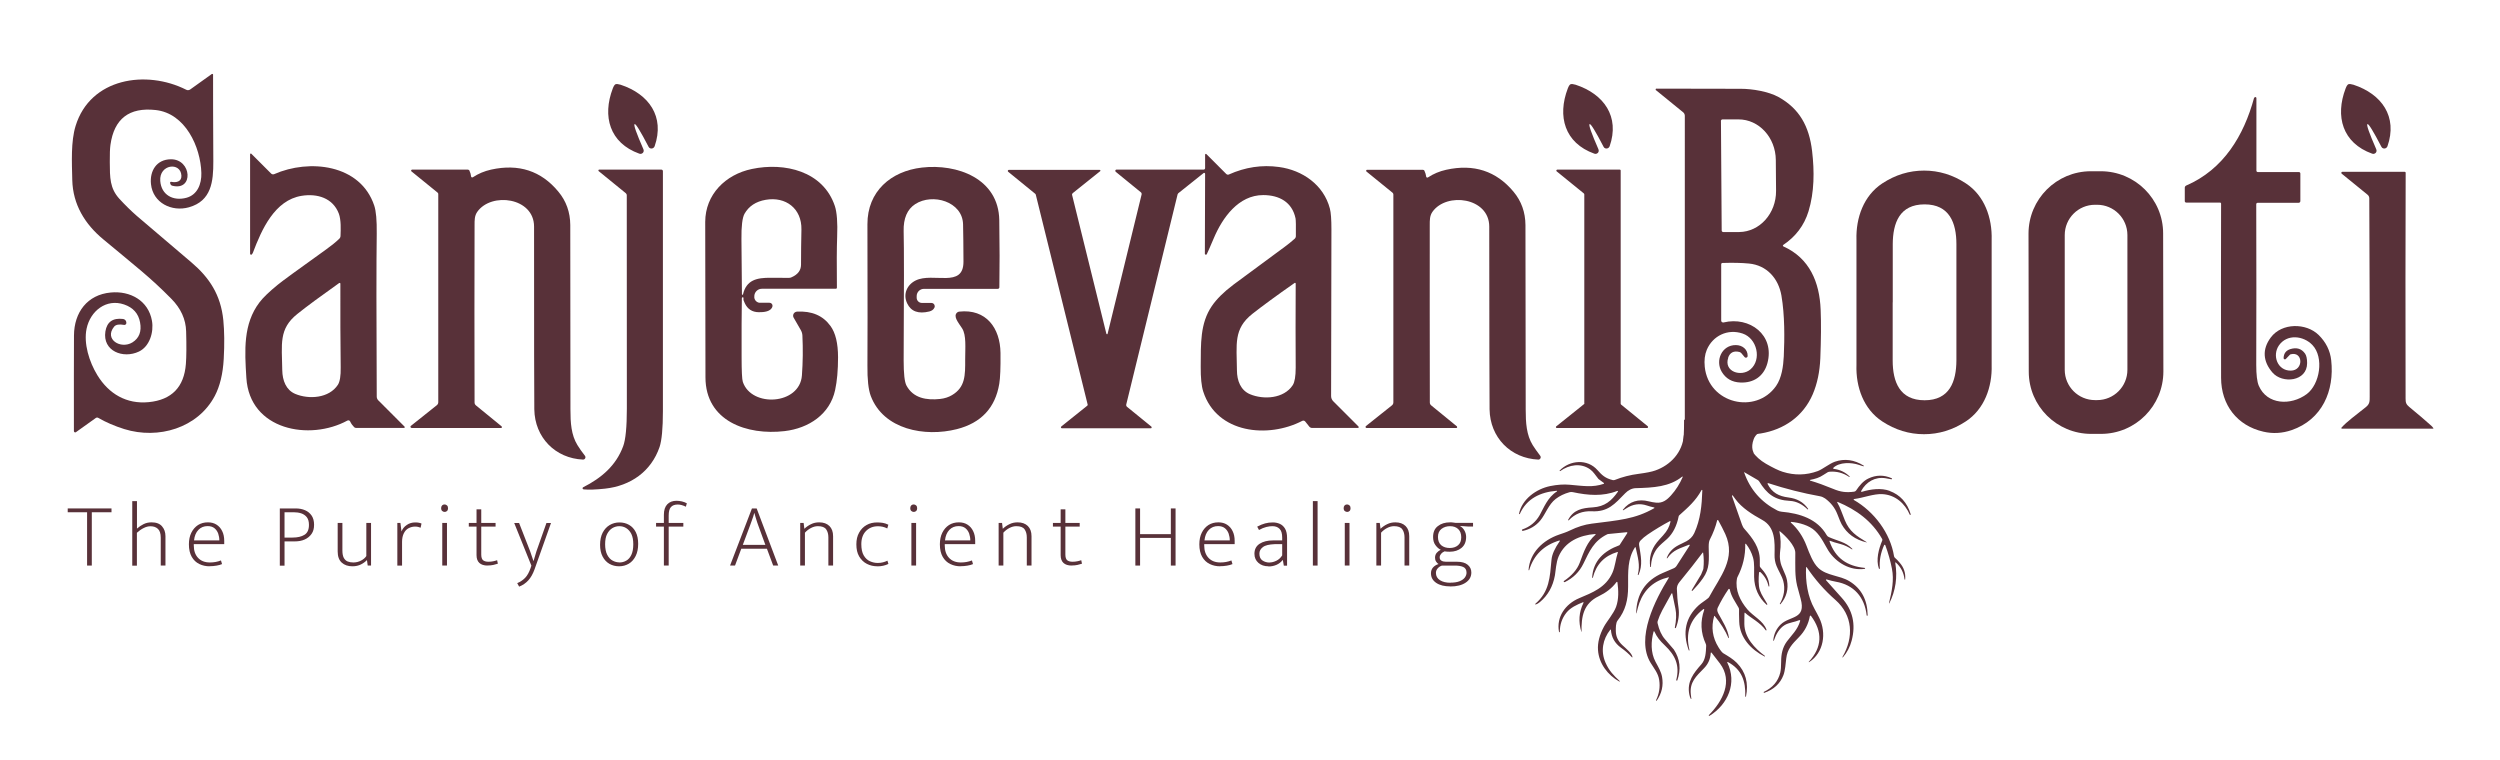
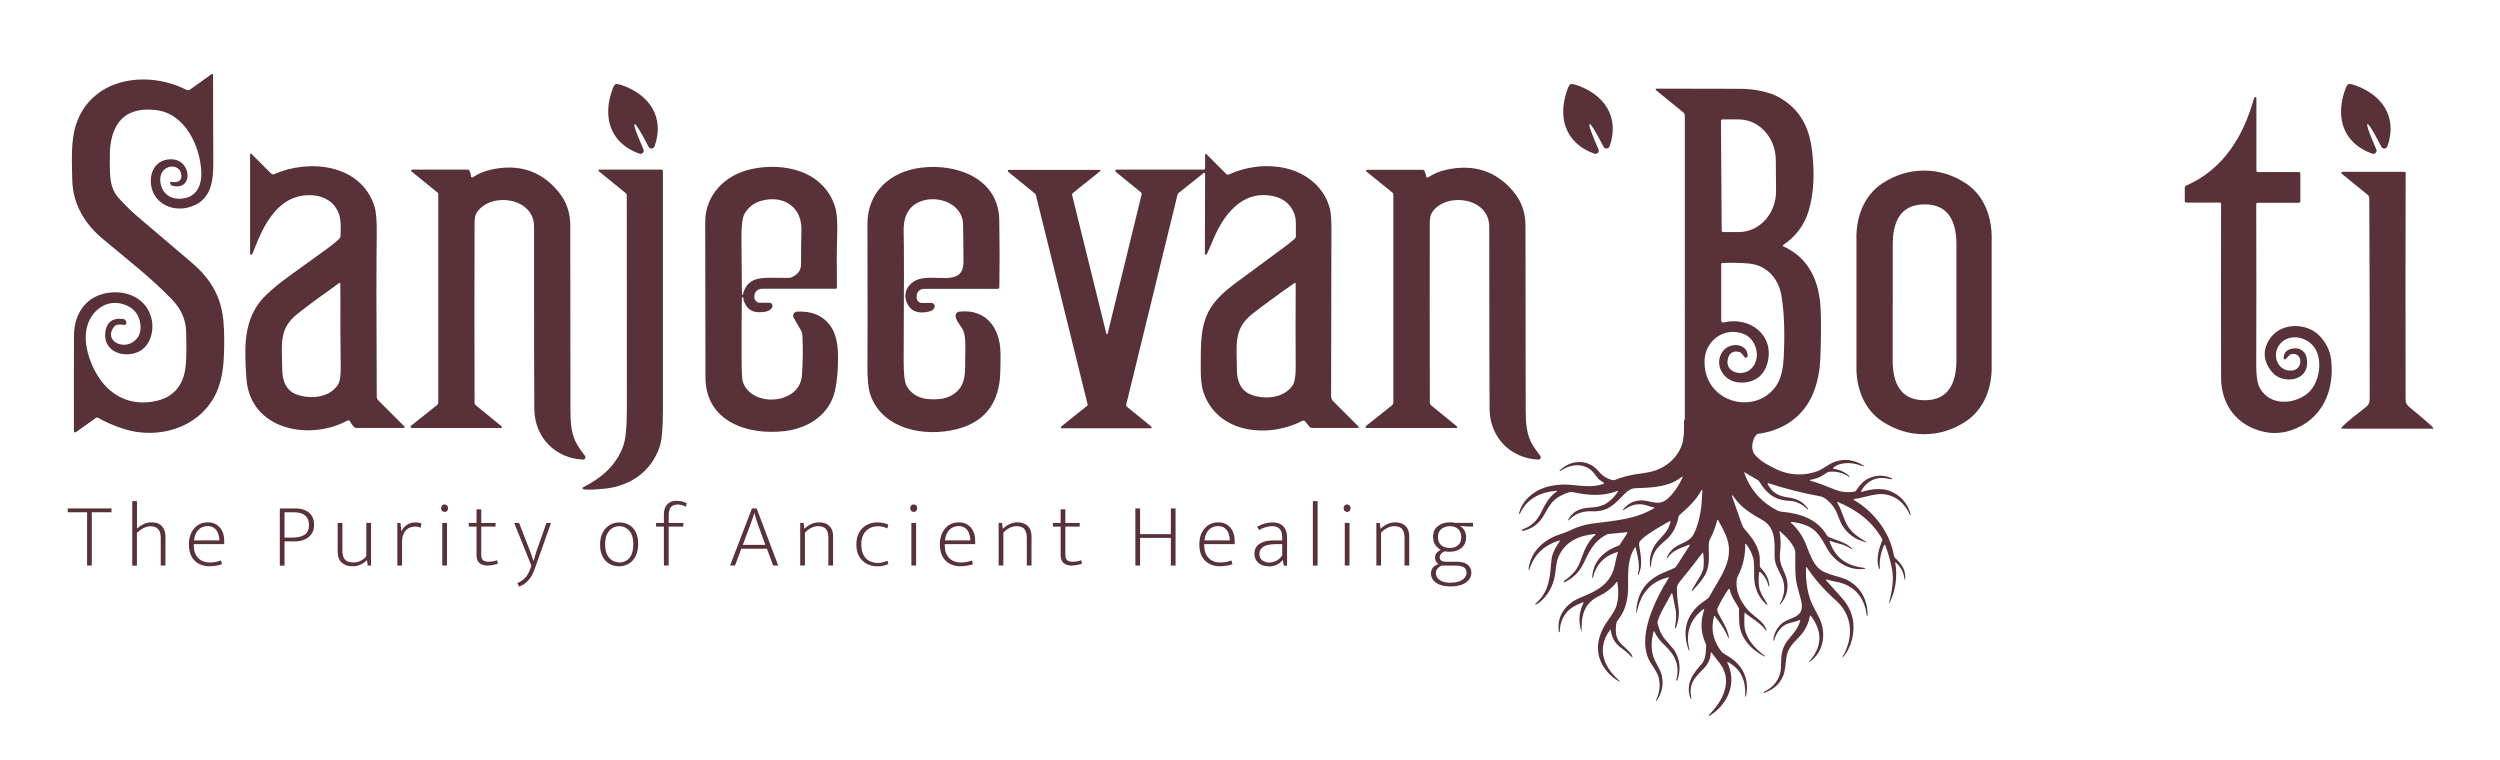
<svg xmlns="http://www.w3.org/2000/svg" id="Layer_1" version="1.1" viewBox="0 0 307.17 93.37">
  <defs>
    <style>
      .st0 {
        fill: #583139;
      }
    </style>
  </defs>
  <g>
    <g>
      <path class="st0" d="M26.04,9.09s.09-.02.12.02c.01.01.02.03.02.05,0,2.45,0,6,.03,10.66.01,2.48-.23,4.87-3,5.65-2.11.59-4.42-.54-4.66-2.85-.17-1.63.69-3.04,2.45-3.05,2.56-.02,2.83,3.93.17,3.25-.12-.03-.21-.12-.24-.24l-.03-.09c-.02-.06.02-.13.08-.15.02,0,.04,0,.06,0,.63.13,1.29-.02,1.25-.77-.1-1.71-2.75-1.39-2.6.66.13,1.74,1.6,2.51,3.22,2.07,1.33-.36,1.87-1.67,1.83-3.05-.09-3.21-1.97-7.33-5.61-7.73-3.26-.36-5.11,1.07-5.56,4.28-.06.43-.09,1.13-.08,2.11.01,1.93,0,3.22,1.18,4.52.71.77,1.42,1.47,2.13,2.09.52.44,2.76,2.35,6.72,5.72,2.2,1.87,3.61,3.99,3.92,7.11.13,1.34.15,2.92.05,4.74-.1,1.84-.47,3.36-1.1,4.56-2.09,3.95-6.94,5.37-11.12,4.07-1.18-.37-2.25-.83-3.2-1.38-.09-.05-.2-.05-.29.01l-2.45,1.75c-.07.05-.17.03-.22-.04-.02-.03-.03-.06-.03-.09-.01-5.18,0-9.1.01-11.76.02-2.84,1.64-5,4.51-5.27,2.4-.23,4.63.99,5.07,3.47.25,1.42-.3,3.16-1.59,3.78-1.94.93-4.51-.05-4.13-2.47.19-1.17.91-1.68,2.17-1.53.21.03.37.19.4.39v.05c.03.14-.06.27-.2.29-.03,0-.06,0-.08,0-.6-.11-1.01-.04-1.22.22-1.26,1.55.82,2.81,2.25,1.93.83-.52,1.15-1.34.94-2.46-.2-1.09-.85-1.82-1.96-2.2-2.19-.75-4.15.79-4.61,2.97-.38,1.81.31,4.07,1.33,5.73,1.4,2.28,3.57,3.57,6.31,3.3,2.82-.28,4.34-1.85,4.56-4.69.07-.9.08-2.24.03-4.01-.04-1.48-.65-2.82-1.82-4-2.61-2.65-4.28-3.9-8.38-7.32-2.22-1.84-3.72-4.25-3.79-7.28-.05-2.19-.18-4.73.41-6.64,1.81-5.89,8.68-6.93,13.6-4.44.15.08.33.06.47-.03l2.67-1.91Z" />
      <path class="st0" d="M49.71,52.42s.04.1,0,.13c-.02.02-.04.03-.07.03h-5.89c-.09,0-.18-.04-.24-.1-.19-.19-.36-.42-.49-.7-.06-.12-.2-.17-.32-.11,0,0,0,0-.01,0-4.63,2.53-12.03,1.2-12.42-5.25-.21-3.37-.41-6.61,1.62-9.28.44-.58,1.18-1.29,2.22-2.14.52-.43,2.52-1.89,6-4.38.65-.47,1.17-.89,1.57-1.28.1-.09.16-.22.16-.36.03-.75.08-1.98-.21-2.74-.73-1.92-2.66-2.49-4.57-2.18-3.31.53-4.91,4.14-5.98,6.98-.03.08-.08.15-.14.22-.04.05-.12.05-.17,0-.03-.02-.04-.06-.04-.09v-12.23s.04-.08.08-.08c.02,0,.04,0,.06.02l2.45,2.45c.1.09.24.12.36.07,4.31-1.9,10.59-1.24,12.3,3.85.23.68.33,1.83.31,3.46-.05,3.55-.05,10.23,0,20.02,0,.17.07.34.19.46l3.22,3.22ZM41.68,34.77c-2.27,1.61-3.98,2.87-5.14,3.8-2.32,1.85-1.9,3.7-1.86,6.9.02,1.31.48,2.46,1.6,2.93,1.67.7,4.16.54,5.24-1.13.24-.38.36-1.09.34-2.14-.04-3.08-.05-6.51-.04-10.29,0-.05-.04-.08-.08-.08-.02,0-.04,0-.05.02Z" />
      <path class="st0" d="M166.87,52.58h-5.67c-.12,0-.24-.06-.32-.15l-.51-.64c-.09-.11-.24-.14-.36-.08-4.19,2.18-10.5,1.57-12.17-3.6-.22-.68-.32-1.7-.31-3.07.02-2.8-.09-5.3,1.37-7.44.58-.85,1.46-1.73,2.66-2.63.58-.44,2.69-2,6.34-4.68.37-.27.76-.59,1.17-.95.09-.08.15-.2.15-.33.02-1.24,0-1.97-.04-2.18-.42-2-2-2.86-3.97-2.86-3.05,0-5.01,2.79-6.07,5.29-.51,1.19-.79,1.85-.86,1.96,0,.02-.02.03-.03.04-.03.03-.06.04-.08.04-.07,0-.12-.05-.13-.11,0,0,0,0,0,0l.03-9.84c0-.06-.05-.11-.11-.11-.03,0-.05,0-.07.02l-3.11,2.48s-.07.08-.09.14l-6.31,25.82c-.02.1.01.21.09.28l3,2.44s.05.11.02.16c-.02.03-.05.04-.09.04h-10.94c-.06,0-.11-.05-.11-.12,0-.03.02-.07.04-.09l3.21-2.57s.06-.08.04-.13l-6.37-25.77c-.01-.06-.05-.12-.1-.15l-3.29-2.68c-.06-.05-.07-.13-.02-.19.03-.03.07-.05.11-.05h11.14c.06,0,.1.05.1.1,0,.03-.01.06-.04.07l-3.36,2.69c-.07.06-.11.15-.08.24l4.21,17.04s.05.07.09.06c.03,0,.06-.03.06-.06l4.18-17.12c.02-.09-.01-.19-.08-.25l-3.1-2.53c-.06-.06-.07-.15-.02-.22.03-.03.07-.05.11-.05h10.71c.1,0,.18-.08.18-.18v-1.67s.04-.09.09-.08c.02,0,.04,0,.06.02l2.45,2.45c.09.08.21.11.32.06,2.01-.9,4.06-1.21,6.16-.92,2.89.39,5.49,2.2,6.25,5.11.13.49.19,1.34.19,2.56-.02,11.22-.03,18.04-.04,20.47,0,.24.09.47.26.64l3.11,3.11s.04.11,0,.15c-.02.02-.05.03-.07.03ZM159.06,34.77c-2.29,1.6-4.01,2.87-5.18,3.79-2.34,1.85-1.93,3.71-1.9,6.92,0,1.31.47,2.47,1.59,2.95,1.68.71,4.18.56,5.27-1.11.24-.38.36-1.09.36-2.15-.02-3.1-.02-6.54,0-10.33,0-.05-.03-.08-.08-.09-.02,0-.04,0-.05.02Z" />
      <path class="st0" d="M91.15,36.66c-.03,1.88-.04,4.26-.03,7.15,0,1.79.05,2.82.15,3.11,1.06,3.18,7,2.83,7.26-.79.12-1.63.14-3.27.06-4.91-.01-.23-.08-.45-.19-.65l-.88-1.53c-.14-.24-.06-.54.18-.68.07-.04.14-.06.22-.07,1.82-.1,3.19.48,4.12,1.76.62.85.93,2.13.93,3.86,0,1.57-.12,2.91-.36,4.02-.64,2.97-3.23,4.69-6.21,5.04-4.61.54-9.71-1.21-9.72-6.6-.02-12.46-.04-18.83-.03-19.11.01-3.35,2.47-5.82,5.74-6.5,4-.84,8.75.25,10.19,4.56.25.76.35,2.02.28,3.79-.05,1.33-.06,3.41-.03,6.24,0,.07-.06.13-.14.13h-9.08c-.46,0-.85.34-.92.8v.09c-.07.4.21.77.61.83.03,0,.07,0,.1,0h1.15c.2,0,.37.16.37.36,0,.03,0,.06-.01.09-.16.64-1.06.72-1.68.71-.81-.01-1.38-.38-1.72-1.11-.11-.24-.16-.37-.16-.39,0-.19,0-.29,0-.29-.04-.05-.11-.06-.15-.02-.03.02-.04.05-.04.09ZM91.29,36.17c.42-1.77,1.68-2.06,3.43-2.04.42,0,1.16,0,2.22.01.11,0,.21-.02.31-.07.78-.34,1.16-.85,1.17-1.53,0-1.53.02-2.97.05-4.34.05-2.57-1.92-4.08-4.39-3.65-1.21.21-2.07.78-2.6,1.71-.27.48-.4,1.53-.38,3.14.03,2.78.05,5.03.06,6.75,0,.04.04.07.08.07.03,0,.06-.02.06-.05Z" />
      <path class="st0" d="M122.59,35.49h-9.07c-.49,0-.89.4-.89.89v.2c0,.36.29.64.64.64h1.17c.23,0,.41.18.41.41,0,.06-.01.12-.04.17-.11.24-.32.39-.62.47-1.35.33-2.26,0-2.73-1-.54-1.13-.01-2.29,1.05-2.81,2.12-1.04,5.89,1.01,5.87-2.32,0-1.85-.03-3.38-.05-4.58-.07-2.8-3.75-3.86-5.88-2.48-.98.64-1.46,1.75-1.42,3.33.05,2,.05,7.29,0,15.88,0,1.62.11,2.65.35,3.09.84,1.55,2.46,1.82,4.13,1.64.55-.06,1.04-.22,1.46-.47,1.64-.97,1.63-2.44,1.62-4.38,0-1.46.16-2.99-.38-3.83-.44-.68-1.14-1.47-.61-1.94.07-.06.16-.1.25-.11,3.33-.37,5.04,2.03,5.08,5.07.02,1.8-.03,3.07-.15,3.79-.49,2.96-2.23,4.82-5.22,5.58-3.91.99-9,.07-10.57-4.08-.29-.77-.43-2.03-.41-3.76.02-1.97.02-7.75,0-17.34-.01-4.03,2.88-6.52,6.69-6.96,4.31-.5,9.43,1.33,9.51,6.46.05,3.11.05,5.85.01,8.25,0,.11-.09.19-.19.19Z" />
      <path class="st0" d="M50.57,52.57c-.07,0-.14-.06-.14-.13,0-.04.02-.08.05-.11l3.2-2.55c.11-.09.17-.22.17-.36v-25.55c.01-.08-.02-.16-.09-.21l-3.2-2.6c-.05-.04-.06-.12-.02-.17.02-.03.06-.05.1-.05h6.84c.09,0,.17.05.2.13.11.23.18.47.2.7,0,.08.08.14.16.13.02,0,.05-.01.06-.02.68-.45,1.43-.76,2.24-.94,3.39-.75,6.15.15,8.26,2.7.97,1.16,1.46,2.53,1.47,4.11.01,1.51.02,9.07.02,22.65,0,1.65.09,3.14.86,4.39.23.38.54.82.93,1.32.09.12.07.3-.06.4-.05.04-.12.06-.18.06-3.42-.15-5.94-2.73-5.99-6.18-.02-1.41-.03-8.9-.03-22.45,0-3.58-5.25-4.27-6.98-1.81-.34.49-.33,1.02-.33,1.63-.02,6.83-.02,14.1,0,21.8,0,.13.06.26.17.35l3.16,2.58s.05.11.01.16c-.02.02-.05.04-.08.04h-11.04Z" />
      <path class="st0" d="M167.92,52.59c-.07,0-.14-.06-.14-.13,0-.04.02-.08.05-.11l3.2-2.55c.11-.09.17-.22.17-.36v-25.55c0-.08-.04-.16-.1-.21l-3.2-2.6c-.05-.04-.06-.12-.02-.17.02-.03.06-.05.1-.05h6.84c.09,0,.17.05.2.13.11.23.18.47.21.7,0,.08.08.14.16.13.02,0,.05-.01.06-.02.68-.45,1.43-.76,2.24-.94,3.39-.75,6.15.15,8.27,2.69.97,1.16,1.46,2.53,1.47,4.1.01,1.51.02,9.07.03,22.65,0,1.65.09,3.14.86,4.39.24.38.55.82.93,1.32.09.12.07.3-.06.4-.05.04-.12.06-.18.06-3.42-.15-5.94-2.73-5.99-6.18-.02-1.41-.03-8.9-.04-22.45,0-3.58-5.25-4.27-6.98-1.81-.34.49-.33,1.02-.33,1.63-.01,6.83,0,14.1.01,21.8,0,.13.06.26.17.35l3.16,2.58s.05.11.01.16c-.02.02-.05.04-.08.04h-11.04Z" />
      <path class="st0" d="M71.7,60.12c-.07,0-.13-.07-.12-.14,0-.05.03-.09.07-.11,2.25-1.14,4.04-2.66,4.92-5.05.3-.81.45-2.36.45-4.64,0-5.74,0-14.47-.01-26.19,0-.1-.04-.19-.12-.25l-3.34-2.72s-.05-.1-.01-.14c.02-.02.05-.04.08-.04h7.64c.11,0,.19.09.19.19h0c0,10.87,0,20.7,0,29.49,0,2.12-.14,3.59-.41,4.4-1.03,3.01-3.56,4.78-6.71,5.12-1.12.12-2,.15-2.63.09Z" />
-       <path class="st0" d="M194.66,49.55v-25.68s-.02-.07-.04-.09l-3.35-2.72c-.05-.04-.06-.12-.02-.17.02-.03.06-.05.1-.05h7.66c.07,0,.12.05.12.12v28.65s.02.07.04.09l3.28,2.67c.05.04.06.12.02.17-.02.03-.06.05-.09.05h-11.09c-.07,0-.12-.05-.12-.12,0-.04.02-.07.05-.09l3.41-2.73s.05-.06.05-.09Z" />
    </g>
    <path class="st0" d="M203.46,11.09s-.06-.11-.02-.16c.02-.03.05-.04.09-.04.03,0,3.49,0,10.37.02,1.4,0,3.39.33,4.62,1.01,2.56,1.42,3.77,3.58,4.13,6.65.29,2.47.28,5.03-.44,7.39-.54,1.77-1.61,3.13-3.1,4.13-.05.03-.07.1-.03.15.01.02.03.03.05.04,3.2,1.44,4.44,4.38,4.57,7.78.07,1.66.05,3.64-.04,5.95-.07,1.67-.38,3.14-.93,4.43-1.17,2.72-3.53,4.35-6.4,4.82-2.29.37-4.7-.43-6.51-1.84-.08-.07-.2-.07-.29,0-.76.59-1.49,1.15-2.21,1.69-.08.06-.15.1-.21.11-.05,0-.09-.02-.1-.07,0,0,0-.01,0-.02V14.23c0-.17-.08-.33-.2-.43l-3.33-2.71ZM211.45,14.88l.09,13.44c0,.11.09.19.19.19,0,0,0,0,0,0h1.97c2.52-.03,4.54-2.29,4.52-5.06,0,0,0,0,0,0l-.03-3.79c-.02-2.77-2.08-5-4.59-4.99h-1.97c-.11.01-.19.1-.19.21h0ZM212.35,43.94c-.6,1.75,1.61,2.41,2.73,1.44,1.4-1.2.82-3.8-.97-4.4-1.84-.62-3.67.28-4.4,2-.25.6-.33,1.29-.25,2.09.47,4.54,6.28,5.89,8.76,2.36.7-1,.89-2.44.95-3.65.1-2.18.13-5.03-.29-7.47-.37-2.11-1.8-3.72-3.99-3.93-.93-.09-2.01-.11-3.25-.07-.09,0-.16.07-.16.16v6.92c0,.13.1.23.23.23.02,0,.04,0,.06,0,3.2-.78,6.34,1.55,5.38,5.03-.45,1.61-1.71,2.42-3.31,2.35-1.03-.04-1.79-.48-2.29-1.31-.83-1.39,0-3.3,1.73-3.29.79,0,1.47.52,1.45,1.34,0,.12-.1.21-.22.21-.06,0-.12-.03-.16-.08l-.39-.47c-.06-.07-.14-.12-.23-.15-.71-.18-1.17.06-1.4.7Z" />
    <path class="st0" d="M276.99,12.02c.02-.07.09-.11.16-.09.06.02.1.07.09.13v8.91c0,.1.08.17.17.17h5.05c.1,0,.18.08.18.18h0v3.39c0,.12-.1.21-.22.21h-5.03c-.09,0-.17.07-.17.17h0c.02,7.22.02,13.8,0,19.74,0,1.21.1,2.06.31,2.56,1.01,2.36,3.94,2.47,5.88,1.04,1.64-1.21,2.16-4.52.71-6.04-1.11-1.16-3.13-1.38-4.12.06-.84,1.23-.18,3.1,1.46,3.09,1.61-.01,1.53-2.4,0-2.01-.05.01-.09.04-.12.07l-.49.51c-.06.06-.16.06-.22,0-.03-.03-.05-.07-.05-.12.02-.57.3-.93.84-1.1.77-.23,1.37-.05,1.8.56.16.23.25.62.25,1.16.01,2.28-3.05,2.57-4.26,1.16-1.17-1.36-1.29-2.85-.2-4.31,1.36-1.82,4.35-1.8,5.88-.3.89.88,1.41,1.91,1.54,3.1.42,3.75-1.11,7.3-4.87,8.59-1.14.39-2.3.46-3.46.19-3.24-.74-5.19-3.29-5.2-6.61-.02-7.49-.02-14.63,0-21.41,0-.07-.06-.13-.13-.13h-4.16c-.09,0-.17-.08-.17-.17h0v-1.66c0-.11.07-.21.17-.26,4.58-1.98,7.08-6.11,8.35-10.8Z" />
    <path class="st0" d="M236.41,20.96c1.82,0,3.53.52,5.13,1.57,2.29,1.5,3.25,4.23,3.17,6.94,0,0,0,2.57,0,7.69,0,5.12,0,7.68,0,7.69.08,2.7-.89,5.43-3.18,6.93-1.6,1.05-3.31,1.57-5.13,1.57-1.82,0-3.53-.52-5.13-1.57-2.29-1.5-3.26-4.23-3.17-6.94,0,0,0-2.57,0-7.69,0-5.12,0-7.68,0-7.69-.08-2.7.89-5.43,3.18-6.93,1.6-1.05,3.31-1.57,5.13-1.57ZM232.55,37.15c0,3.95,0,6.33,0,7.14,0,2.61.85,4.89,3.92,4.89,3.07,0,3.9-2.29,3.91-4.9,0-.81,0-3.19,0-7.14,0-3.95,0-6.33,0-7.14,0-2.61-.85-4.89-3.91-4.89-3.07,0-3.9,2.28-3.91,4.89,0,.81,0,3.19,0,7.14Z" />
-     <path class="st0" d="M265.81,45.64c0,4.23-3.42,7.66-7.65,7.67h-1.22c-4.23,0-7.67-3.41-7.67-7.64l-.03-16.96c0-4.23,3.42-7.66,7.65-7.67h1.22c4.23,0,7.67,3.41,7.67,7.64l.03,16.96ZM261.39,28.88c0-2.06-1.67-3.72-3.72-3.72h-.26c-2.06,0-3.72,1.67-3.72,3.72h0v16.56c0,2.06,1.67,3.72,3.72,3.72h.26c2.06,0,3.72-1.67,3.72-3.72h0v-16.56Z" />
    <path class="st0" d="M298.98,52.61s.01.05,0,.06c0,0-.02,0-.03,0h-11.21s-.07-.03-.07-.07c0-.02,0-.04.02-.05.67-.77,1.78-1.54,3.01-2.54.47-.38.46-.71.46-1.27,0-7.22,0-15.34-.05-24.37,0-.18-.08-.34-.22-.45l-3.17-2.58c-.05-.04-.06-.12-.02-.18.02-.03.06-.05.1-.05h7.67c.06,0,.11.05.11.11h0c-.03,8.29-.03,17.54-.01,27.75,0,.51.07.71.45,1.03,1.14.94,2.05,1.71,2.72,2.32.08.07.16.17.24.28Z" />
  </g>
  <g>
    <path class="st0" d="M10.7,69.49v-6.55h-2.38v-.47h5.38v.47h-2.42v6.55h-.58Z" />
    <path class="st0" d="M16.25,69.49v-7.92h.58v3.38c.24-.22.52-.41.81-.55.3-.15.63-.22.98-.22.58,0,1.01.16,1.29.49.28.32.42.73.42,1.21v3.61h-.58v-3.43c0-.51-.12-.87-.35-1.08-.23-.22-.54-.32-.91-.32-.27,0-.55.07-.84.22-.29.14-.57.34-.83.58v4.04h-.58Z" />
    <path class="st0" d="M25.76,69.58c-.46,0-.88-.09-1.27-.28s-.7-.48-.93-.88c-.23-.4-.35-.91-.35-1.54,0-.55.1-1.03.3-1.43.2-.4.47-.71.82-.94.35-.22.75-.33,1.22-.33.4,0,.75.09,1.05.28.3.19.54.46.7.8.17.34.25.74.25,1.2v.4h-3.74v.16c0,.65.18,1.16.53,1.53.35.37.83.56,1.45.56.48,0,.94-.08,1.36-.25l.13.45c-.19.08-.42.15-.69.19-.28.05-.55.07-.84.07ZM23.84,66.4h3.11c0-.29-.05-.57-.14-.84-.1-.27-.25-.49-.46-.66-.21-.17-.49-.26-.84-.26-.45,0-.83.15-1.13.46-.3.31-.48.74-.54,1.29Z" />
    <path class="st0" d="M34.38,69.49v-7.02h1.93c.44,0,.83.07,1.17.22.34.14.61.37.81.66.2.3.3.67.3,1.13s-.1.82-.31,1.12c-.21.3-.49.53-.85.69-.36.16-.76.23-1.21.23h-1.26v2.98h-.58ZM34.96,66.05h.98c.61,0,1.1-.11,1.47-.34.37-.23.55-.63.55-1.22,0-.41-.09-.72-.27-.95-.18-.22-.41-.38-.69-.47-.28-.09-.58-.13-.88-.13h-1.16v3.11Z" />
    <path class="st0" d="M43.3,69.58c-.54,0-.98-.15-1.31-.45-.33-.3-.5-.75-.5-1.37v-3.51h.58v3.39c0,.39.06.69.17.9.12.22.27.36.48.45.2.08.44.12.7.12.33,0,.65-.08.94-.23s.51-.34.65-.56v-4.07h.58v5.24h-.41l-.09-.66h-.02c-.18.19-.42.37-.72.52s-.65.23-1.04.23Z" />
    <path class="st0" d="M48.82,69.49v-5.24h.38l.13,1.05c.13-.33.34-.59.65-.8.31-.21.65-.31,1.03-.31.18,0,.33.01.47.04s.24.06.31.1l-.11.51c-.09-.04-.19-.07-.3-.1s-.24-.04-.39-.04c-.28,0-.54.07-.79.2s-.44.34-.58.62c-.14.28-.22.63-.22,1.05v2.92h-.58Z" />
    <path class="st0" d="M54.64,62.9c-.12,0-.22-.04-.31-.12-.09-.08-.13-.19-.13-.33,0-.15.04-.26.12-.35.08-.08.18-.12.3-.12.11,0,.21.04.3.12.09.08.13.2.13.35,0,.14-.04.25-.12.33-.08.08-.18.12-.29.12ZM54.34,69.49v-5.24h.58v5.24h-.58Z" />
    <path class="st0" d="M59.91,69.49c-.44,0-.78-.11-1.01-.32s-.35-.53-.35-.96v-3.51h-.95v-.45h.95v-1.67h.58v1.67h1.76v.45h-1.76v3.43c0,.35.08.59.23.71.16.12.37.18.65.18.22,0,.42-.02.6-.06.19-.04.34-.08.47-.13l.09.43c-.15.05-.33.1-.55.15s-.45.07-.71.07Z" />
    <path class="st0" d="M63.78,72.07l-.23-.42c.38-.16.7-.37.97-.65.27-.28.49-.68.67-1.2l.1-.3-2.11-5.24h.6l1.36,3.48.4,1.18h.02l.35-1.18,1.23-3.48h.56l-2.02,5.69c-.2.56-.46,1.02-.77,1.36-.31.34-.69.6-1.13.77Z" />
    <path class="st0" d="M76.07,69.58c-.44,0-.83-.1-1.19-.3-.35-.2-.63-.5-.84-.9s-.31-.88-.31-1.45.11-1.09.32-1.49.5-.72.86-.93.76-.32,1.2-.32.83.1,1.18.3c.35.2.62.49.82.88.2.39.3.88.3,1.45s-.1,1.09-.31,1.5-.48.73-.84.94-.75.32-1.2.32ZM76.1,69.11c.3,0,.58-.07.84-.22.26-.14.47-.38.63-.71.16-.33.24-.77.24-1.31s-.08-.94-.24-1.27c-.16-.32-.38-.56-.64-.72s-.54-.23-.84-.23-.58.08-.84.23-.48.4-.65.72c-.17.32-.25.75-.25,1.27s.09.98.26,1.3c.17.33.39.57.66.71.27.15.55.22.85.22Z" />
    <path class="st0" d="M81.57,69.49v-4.79h-.96v-.45h.96v-1c0-.57.14-1,.42-1.29.28-.29.66-.43,1.14-.43.21,0,.43.03.66.08.23.06.43.13.6.23l-.12.42c-.16-.08-.33-.15-.51-.2-.18-.05-.34-.07-.48-.07-.37,0-.65.1-.84.31-.19.2-.28.56-.28,1.06v.89h1.8v.45h-1.8v4.79h-.58Z" />
    <path class="st0" d="M89.7,69.49l2.69-7.02h.58l2.65,7.02h-.62l-.77-2.07h-3.15l-.77,2.07h-.61ZM91.26,66.95h2.78l-.88-2.41c-.02-.06-.06-.17-.12-.34-.06-.17-.12-.36-.18-.57-.06-.21-.12-.41-.17-.59h-.02c-.07.28-.16.56-.27.85-.1.29-.18.51-.23.64l-.9,2.41Z" />
    <path class="st0" d="M98.32,69.49v-5.24h.42l.09.72c.25-.24.53-.43.83-.57.3-.15.63-.22.99-.22.54,0,.95.15,1.26.45.3.3.45.71.45,1.25v3.61h-.58v-3.47c0-.39-.09-.72-.27-.98-.18-.26-.52-.39-1.02-.39-.27,0-.55.07-.84.22-.28.14-.53.34-.75.58v4.04h-.58Z" />
    <path class="st0" d="M107.79,69.58c-.46,0-.89-.1-1.28-.3-.39-.2-.7-.5-.94-.9s-.35-.9-.35-1.5c0-.56.11-1.04.34-1.44.22-.4.53-.72.91-.93.38-.22.82-.32,1.31-.32.23,0,.45.02.67.05.22.03.45.11.7.23l-.13.46c-.2-.1-.39-.17-.58-.21s-.37-.06-.56-.06c-.61,0-1.1.2-1.48.59-.38.39-.57.93-.57,1.61,0,.59.1,1.05.3,1.39.2.34.46.58.76.71.31.14.63.21.96.21.24,0,.46-.03.65-.08s.38-.12.54-.2l.12.4c-.2.1-.41.17-.63.22-.22.05-.47.08-.75.08Z" />
    <path class="st0" d="M112.28,62.9c-.12,0-.22-.04-.31-.12-.09-.08-.13-.19-.13-.33,0-.15.04-.26.12-.35.08-.08.18-.12.3-.12.11,0,.21.04.3.12.09.08.13.2.13.35,0,.14-.04.25-.12.33-.08.08-.18.12-.29.12ZM111.98,69.49v-5.24h.58v5.24h-.58Z" />
    <path class="st0" d="M118.03,69.58c-.46,0-.88-.09-1.27-.28s-.7-.48-.93-.88c-.23-.4-.35-.91-.35-1.54,0-.55.1-1.03.3-1.43.2-.4.47-.71.82-.94.35-.22.75-.33,1.22-.33.4,0,.75.09,1.05.28.3.19.54.46.7.8.17.34.25.74.25,1.2v.4h-3.74v.16c0,.65.18,1.16.53,1.53.35.37.83.56,1.45.56.48,0,.94-.08,1.36-.25l.13.45c-.19.08-.42.15-.69.19-.28.05-.55.07-.84.07ZM116.11,66.4h3.11c0-.29-.05-.57-.14-.84-.1-.27-.25-.49-.46-.66-.21-.17-.49-.26-.84-.26-.45,0-.83.15-1.13.46-.3.31-.48.74-.54,1.29Z" />
    <path class="st0" d="M122.7,69.49v-5.24h.42l.09.72c.25-.24.53-.43.83-.57.3-.15.63-.22.99-.22.54,0,.95.15,1.26.45.3.3.45.71.45,1.25v3.61h-.58v-3.47c0-.39-.09-.72-.27-.98-.18-.26-.52-.39-1.02-.39-.27,0-.55.07-.84.22-.28.14-.53.34-.75.58v4.04h-.58Z" />
    <path class="st0" d="M131.68,69.49c-.44,0-.78-.11-1.01-.32s-.35-.53-.35-.96v-3.51h-.95v-.45h.95v-1.67h.58v1.67h1.76v.45h-1.76v3.43c0,.35.08.59.23.71.16.12.37.18.65.18.22,0,.42-.02.6-.06.19-.04.34-.08.47-.13l.09.43c-.15.05-.33.1-.55.15s-.45.07-.71.07Z" />
    <path class="st0" d="M139.5,69.49v-7.02h.58v3.16h3.78v-3.16h.58v7.02h-.58v-3.4h-3.78v3.4h-.58Z" />
    <path class="st0" d="M149.91,69.58c-.46,0-.88-.09-1.27-.28s-.7-.48-.93-.88c-.23-.4-.35-.91-.35-1.54,0-.55.1-1.03.3-1.43.2-.4.47-.71.82-.94.35-.22.75-.33,1.22-.33.4,0,.75.09,1.05.28.3.19.54.46.7.8.17.34.25.74.25,1.2v.4h-3.74v.16c0,.65.18,1.16.53,1.53.35.37.83.56,1.45.56.48,0,.94-.08,1.36-.25l.13.45c-.19.08-.42.15-.69.19-.28.05-.55.07-.84.07ZM147.99,66.4h3.11c0-.29-.05-.57-.14-.84-.1-.27-.25-.49-.46-.66-.21-.17-.49-.26-.84-.26-.45,0-.83.15-1.13.46-.3.31-.48.74-.54,1.29Z" />
    <path class="st0" d="M155.84,69.58c-.49,0-.9-.14-1.22-.42-.32-.28-.49-.65-.49-1.11,0-.55.21-.96.64-1.24.42-.27.97-.41,1.65-.41h1.12v-.35c0-.51-.11-.87-.33-1.08-.22-.22-.51-.32-.87-.32-.22,0-.47.03-.75.1-.28.07-.58.19-.9.37l-.22-.41c.35-.19.67-.32.97-.4s.61-.12.94-.12.61.06.88.18c.26.12.48.32.64.6s.24.65.24,1.12v3.41h-.4l-.12-.69h-.02c-.21.26-.46.46-.76.59s-.62.2-.97.2ZM155.99,69.11c.26,0,.54-.07.83-.21.29-.14.53-.36.72-.66v-1.38h-.93c-.68.03-1.16.14-1.44.36-.29.22-.43.48-.43.8,0,.39.12.67.37.84.25.17.54.26.88.26Z" />
    <path class="st0" d="M161.31,69.49v-7.92h.58v7.92h-.58Z" />
    <path class="st0" d="M165.53,62.9c-.12,0-.22-.04-.31-.12-.09-.08-.13-.19-.13-.33,0-.15.04-.26.12-.35.08-.08.18-.12.3-.12.11,0,.21.04.3.12.09.08.13.2.13.35,0,.14-.04.25-.12.33-.08.08-.18.12-.29.12ZM165.23,69.49v-5.24h.58v5.24h-.58Z" />
    <path class="st0" d="M169.11,69.49v-5.24h.42l.09.72c.25-.24.53-.43.83-.57.3-.15.63-.22.99-.22.54,0,.95.15,1.26.45.3.3.45.71.45,1.25v3.61h-.58v-3.47c0-.39-.09-.72-.27-.98-.18-.26-.52-.39-1.02-.39-.27,0-.55.07-.84.22-.28.14-.53.34-.75.58v4.04h-.58Z" />
    <path class="st0" d="M178.2,72.05c-.72,0-1.3-.14-1.73-.43-.43-.29-.65-.68-.65-1.18,0-.28.08-.51.24-.7.16-.19.39-.34.69-.44-.11-.06-.21-.16-.3-.3-.09-.14-.13-.3-.13-.47,0-.25.07-.45.21-.61.14-.16.3-.28.49-.37-.24-.11-.45-.3-.65-.57s-.29-.6-.29-1c0-.59.19-1.04.59-1.34.39-.31.89-.46,1.5-.46.13,0,.25,0,.35.02.1.01.2.03.3.04h2.17v.45h-.65l-.97-.07c.23.13.42.31.56.56.14.25.21.51.21.79,0,.59-.19,1.04-.57,1.35-.38.31-.86.47-1.44.47-.1,0-.21,0-.31-.01-.1,0-.21-.02-.32-.04-.18.07-.32.17-.44.31-.11.14-.17.28-.17.43,0,.19.07.32.22.41.14.09.33.13.55.13h1.36c.57,0,1.01.12,1.31.37.3.25.45.56.45.95,0,.52-.23.94-.7,1.25-.46.31-1.09.47-1.89.47ZM178.21,71.59c.47,0,.85-.06,1.14-.18.29-.12.5-.27.64-.46.13-.19.2-.38.2-.58,0-.36-.14-.59-.41-.71-.27-.12-.62-.17-1.03-.17h-1.58c-.22.07-.39.19-.53.35-.14.16-.21.34-.21.55,0,.39.17.69.5.9s.76.31,1.28.31ZM178.13,67.33c.41,0,.75-.11,1.01-.33.27-.22.4-.55.4-.99s-.13-.77-.38-1.01c-.25-.23-.58-.35-.99-.35s-.76.11-1.05.33c-.29.22-.44.55-.44.99,0,.46.14.8.41,1.03.27.22.62.33,1.03.33Z" />
  </g>
  <path class="st0" d="M77.97,15.26c-.14.07.22,1.1,1.09,3.09.09.21,0,.45-.22.53-.09.04-.2.04-.29,0-3.66-1.31-4.56-4.6-3.26-8.01.11-.29.22-.46.34-.52.11-.05.32-.03.62.06,3.47,1.14,5.46,3.91,4.18,7.57-.08.21-.31.32-.52.25-.1-.03-.18-.1-.22-.19-1-1.92-1.57-2.85-1.71-2.79Z" />
  <path class="st0" d="M195.31,15.26c-.14.07.22,1.1,1.09,3.09.09.21,0,.45-.22.53-.09.04-.2.04-.29,0-3.66-1.31-4.56-4.6-3.26-8.01.11-.29.22-.46.34-.52.11-.05.32-.03.62.06,3.47,1.14,5.46,3.91,4.18,7.57-.08.21-.31.32-.52.25-.1-.03-.18-.1-.22-.19-1-1.92-1.57-2.85-1.71-2.79Z" />
  <path class="st0" d="M290.88,15.26c-.14.07.22,1.1,1.09,3.09.09.21,0,.45-.22.53-.09.04-.2.04-.29,0-3.66-1.31-4.56-4.6-3.26-8.01.11-.29.22-.46.34-.52.11-.05.32-.03.62.06,3.47,1.14,5.46,3.91,4.18,7.57-.08.21-.31.32-.52.25-.1-.03-.18-.1-.22-.19-1-1.92-1.57-2.85-1.71-2.79Z" />
  <path class="st0" d="M232.21,60.32c-1.09-.4-2.35-.22-3.45.11-.02,0-.04,0-.06,0-.03-.02-.04-.06-.03-.09.62-1.14,1.72-1.78,3-1.58.21.03.45.08.72.13.03,0,.06,0,.07-.04.02-.03,0-.07-.03-.09-.97-.43-1.93-.42-2.88.04-.63.3-1.09.87-1.49,1.46-.05.08-.14.13-.24.15-.97.13-1.66.05-2.6-.35-.99-.41-1.93-.75-2.81-1.01-.02,0-.03-.02-.03-.03,0-.03.01-.05.04-.06.59-.11,1.13-.27,1.61-.6.26-.17.44-.28.54-.34.06-.03.14-.05.21-.06.89-.07,1.7.14,2.44.65.01.01.03,0,.04,0h0s.01-.05,0-.07c-.54-.53-1.2-.84-1.95-.93-.02,0-.04-.01-.05-.02-.03-.03-.03-.08,0-.11.74-.72,2.22-.68,3.14-.36.25.09.44.14.55.17.02,0,.05,0,.06-.02s0-.05-.02-.06c-1.17-.73-2.35-.89-3.54-.48-.68.24-1.5.92-2.1,1.15-1.42.52-2.86.55-4.31.09-.52-.16-1.2-.5-2.06-.99-1.42-.83-2.21-1.98-2.37-3.47,0-.07-.07-.12-.14-.12h-7.47c-.06,0-.11.05-.11.11-.16,2.06-1.61,3.64-3.51,4.31-.45.16-1.13.29-2.04.41-1.03.13-2,.38-2.93.75-.08.03-.17.04-.25.02-.94-.23-1.33-.61-1.88-1.23-1.25-1.41-3.38-1.24-4.65.05-.01.01-.01.03,0,.05h0s.05.04.07.02c1.1-.79,2.53-1.02,3.66-.22.42.3.65.71,1.03,1.18,0,0,.01.01.02.02l.65.48s.02.02.02.03c.01.03,0,.07-.04.08-1.36.46-2.46.26-4.17.11-.74-.07-1.54-.01-2.39.16-1.72.35-3.48,1.61-3.84,3.4,0,.02,0,.04.03.05.03.01.05,0,.07-.03.84-1.88,2.53-2.68,4.53-2.84.02,0,.03,0,.04.02.01.02,0,.05-.01.06-1.17.74-1.63,2.05-2.12,2.91-.49.86-1.2,1.44-2.13,1.76,0,0,0,0,0,0-.05.02-.07.07-.05.12h0s.06.07.11.06c.87-.19,1.58-.61,2.13-1.26.67-.81,1.01-1.98,1.91-2.67.48-.37,1.04-.64,1.69-.82.13-.04.27-.04.41-.01,1.87.4,3.68.55,5.46-.15.02,0,.04,0,.06,0,.03.02.03.06.02.09-.79,1.14-1.62,1.84-3.09,1.93-1.32.08-2.35.28-3.02,1.52-.02.02-.01.05.01.07.02.02.05.01.07-.01.74-.79,1.68-1.15,2.81-1.1,2.02.1,2.83-.9,4.12-2.22.34-.35.81-.61,1.28-.62,2.21-.06,4.14-.16,5.72-1.42.01,0,.02-.01.04,0,.02,0,.03.03.02.05-.37.86-.85,1.61-1.43,2.25-.53.59-1.05.98-1.85.9-.29-.03-.58-.08-.89-.16-1.25-.32-2.36-.01-3.18,1.03-.01.01-.01.04,0,.05.01.02.04.02.06.01.1-.06.23-.14.37-.23.77-.51,1.64-.65,2.52-.35.25.09.55.17.89.24.01,0,.03.01.03.02.01.02,0,.06-.02.07-2.38,1.36-4.35,1.47-7.68,1.9-.87.11-1.76.39-2.68.84-.45.22-.88.35-1.34.51-1.98.68-3.58,2.22-3.74,4.33,0,.02.01.05.03.05.02,0,.05,0,.05-.03.55-1.84,1.79-3.05,3.7-3.63.01,0,.03,0,.04,0,.02.02.03.05.02.07-.62.88-.96,1.64-1.02,2.29-.2,2.17-.25,3.92-1.98,5.41-.02.01-.02.04-.02.06,0,.03.04.04.07.03.16-.05.33-.15.51-.3.98-.82,1.59-1.91,1.84-3.28.1-.57.14-1.6.45-2.31.8-1.85,2.58-2.62,4.5-2.77.01,0,.03,0,.04.02.02.02.01.05,0,.06-1.05.93-1.4,2-1.95,3.47-.31.81-.95,1.56-1.94,2.23,0,0,0,0,0,0-.03.02-.03.07-.01.1h0s.09.06.13.03c1.02-.5,1.78-1.25,2.27-2.25.76-1.55,1.27-2.8,2.93-3.62.05-.02.1-.04.15-.04l2.25-.22s.04,0,.05.01c.03.02.04.07.02.1l-.94,1.46s-.03.04-.05.04c-1.88.69-3.2,1.89-3.33,3.96,0,.02.01.04.03.04.02,0,.05,0,.06-.03.41-1.63,1.42-2.68,3.02-3.15,0,0,.02,0,.03,0,.02,0,.03.03.02.05-.26.79-.34,1.77-.67,2.51-.81,1.82-2.46,2.43-4.09,3.12-1.68.71-2.82,2.3-2.47,4.14,0,.03.03.05.06.04s.05-.03.04-.05c0-.89.27-1.67.8-2.34.51-.64,1.27-.98,2.05-1.3.01,0,.03,0,.04,0,.02.01.03.04.02.07-.56,1.14-.65,2.33-.26,3.58,0,0,0,0,0,0,0,0,.01,0,.02-.01-.04-1.9.24-3.48,2.12-4.38.85-.41,1.62-.97,2.18-1.74,0-.01.02-.02.04-.02.03,0,.06.02.07.05.13.98.18,2.07-.17,3.03-.3.82-1.14,1.78-1.49,2.43-.55,1.02-.79,1.98-.73,2.86.11,1.66,1.19,3.08,2.62,3.88.02,0,.04,0,.05,0,.01-.02.01-.04,0-.06-.75-.69-1.31-1.27-1.74-2.25-.62-1.4-.36-2.87.58-4.06,0,0,.02-.02.03-.02.02,0,.05.02.05.04.06.91.47,1.64,1.23,2.19.53.38.98.77,1.35,1.18.01.01.03.02.04.01.02,0,.04-.03.03-.05-.12-.5-.77-1.01-1.24-1.45-.53-.49-.8-1.06-.81-1.72,0-.39-.02-1.01.22-1.31.96-1.21,1.29-2.52,1.29-4.16,0-1.9-.08-3.38.84-4.83,0-.01.02-.02.03-.02.03,0,.06.01.06.04.25,1.18.58,2.14.26,3.33,0,.02,0,.05.03.06h0s.05,0,.06-.03c.55-1.23.28-2.3.07-3.66-.03-.2.03-.4.17-.55.24-.26.54-.51.88-.74.88-.6,1.79-1.15,2.73-1.65.01,0,.03,0,.04,0,.03,0,.05.04.04.07-.16.66-.4,1.12-.91,1.68-.39.43-.65.71-.77.87-.7.88-.98,1.89-.81,3.02,0,0,0,0,0,0h.05s.04-.02.04-.04c.02-.83.26-1.56.72-2.2.32-.44.92-.89,1.26-1.21.72-.67,1.19-1.6,1.42-2.77,0-.05.04-.1.08-.14,1.08-.97,2.02-1.78,2.73-3.09,0-.02.03-.03.05-.03.03,0,.05.03.05.05-.06,1.85-.22,3.58-.99,5.26-.46.99-1.38,1.14-2.16,1.61-.58.35-.99.83-1.22,1.44,0,.02,0,.04.02.05s.04,0,.05-.02c.74-1.05,1.56-1.19,2.66-1.65.02,0,.05,0,.06,0,.03.02.04.06.02.1l-1.6,2.49c-.09.14-.22.25-.37.31-.55.23-1,.43-1.35.58-2.12.92-3.2,2.57-3.25,4.93,0,0,0,.01.01.02.01,0,.02,0,.03-.01.13-.54.24-.96.35-1.26.62-1.69,1.81-2.74,3.58-3.16.01,0,.02,0,.03,0,.02.01.03.04.01.06-1.66,2.67-4.1,7.42-2.23,10.46.41.67.93,1.27,1.05,2.11.13.85,0,1.68-.39,2.48,0,.02,0,.04.02.06.02.01.05,0,.06-.01.63-.9.85-1.87.66-2.93-.12-.64-.42-1.13-.8-1.84-.61-1.14-.57-2.51-.24-3.72,0-.02.01-.03.03-.03.03-.01.05,0,.07.03.32.69.65,1.1,1.29,1.71,1.25,1.19,1.86,2.42,1.39,4.25,0,0,0,0,0,.01,0,.03.02.05.05.05h.06s.01,0,.02-.01c.48-1.36.35-2.63-.42-3.8-.03-.05-.4-.47-1.1-1.28-.41-.47-.71-1.12-.9-1.96-.02-.08-.01-.17.01-.25.14-.44.33-.88.57-1.34.5-.93.88-1.62,1.13-2.05,0-.01.02-.02.04-.03.03,0,.06.01.06.04.12.62.25,1.25.39,1.89.13.63.1,1.38-.08,2.28,0,.03.01.06.04.07h0s.08,0,.09-.04c.33-.85.44-1.68.32-2.49-.12-.8-.18-1.57-.2-2.31,0-.28.1-.55.31-.81,1.13-1.38,2.08-2.59,2.85-3.62,0,0,.02-.01.03-.02.02,0,.04.01.04.03.09.67.1,1.3.03,1.91,0,.06-.02.13-.05.19-.13.34-.21.53-.23.57-.47.79-.86,1.44-1.16,1.93,0,.01,0,.03,0,.04l.04.03s.04.01.06,0c.49-.51.92-1.02,1.29-1.55.85-1.2.73-2.22.7-3.86,0-.4.04-.69.14-.88.41-.79.71-1.58.9-2.36,0-.02.02-.03.03-.04.03-.02.08,0,.1.02.34.61.63,1.18.87,1.7,1.37,3.01-.65,5.24-1.96,7.69-.04.08-.1.15-.17.2-.32.27-.83.58-1.14.86-1.61,1.48-2.02,3.32-1.22,5.53,0,.02.03.03.06.03h0s.03-.03.03-.05c-.52-2.09.05-3.77,1.71-5.04.02-.01.04-.02.06,0,.04.01.06.05.04.09-.5,1.41-.44,2.81.19,4.18.04.08.05.16.05.25-.03.83-.08,1.69-.59,2.26-.97,1.1-1.79,2.13-1.48,3.71.05.24.11.42.19.55,0,0,.02.01.03.01.02,0,.03-.02.03-.03-.03-.25-.05-.44-.07-.57-.15-1.47.64-2.18,1.63-3.19.5-.51.78-1.13.82-1.87,0-.02,0-.03.02-.04.02-.02.06-.02.08,0,.4.51.75.95,1.03,1.33,1.63,2.17.35,4.62-1.36,6.34-.02.02-.02.05,0,.07.02.03.05.04.08.02,2.26-1.39,3.42-4.04,2.18-6.55,0-.01,0-.03,0-.04.01-.02.04-.04.07-.02,1.71.91,2.21,2.36,2.14,4.22,0,0,0,.01,0,.02,0,.02.03.03.05.03l.04-.02s0,0,0,0c.34-1.65-.03-3.03-1.12-4.14-.47-.48-1.07-.83-1.67-1.19-.14-.09-.34-.33-.58-.72-.75-1.2-.93-2.48-.54-3.84,0,0,0-.01.01-.02.02-.01.04-.01.05,0,.75.91,1.31,1.81,1.69,2.7,0,.01.02.02.04.02.02,0,.04-.02.03-.04-.15-1.08-.81-2.05-1.3-2.97-.15-.28-.18-.52-.08-.72.37-.77.8-1.52,1.32-2.28.01-.02.03-.03.05-.04.05,0,.09.02.11.07.18.88.65,1.47,1.08,2.24.04.07.06.15.06.23-.01.26,0,.76.02,1.5.07,1.96,1.45,3.43,3.13,4.28,0,0,.01,0,.01,0l.02-.04s0-.04-.01-.05c-1.26-.93-2.5-2.25-2.52-3.92,0-.49,0-.94.02-1.34,0,0,0-.02.01-.03.02-.02.04-.02.06,0,.7.65,1.86,1.18,2.53,2.14.01.03.05.04.08.02s.04-.05.02-.08c-.38-1.09-1.63-1.65-2.35-2.5-.89-1.06-1.52-2.36-1.28-3.76.01-.08.04-.15.07-.22.66-1.28.98-2.63.95-4.03,0-.02,0-.03.02-.04.02-.02.05-.01.07,0,.4.51.69,1.07.87,1.7.2.7.11,1.59.13,2.36.03,1.38.54,2.52,1.53,3.42.02.01.04.02.06,0,.03-.01.04-.05.03-.08-.31-.58-.7-1.07-.91-1.7-.21-.62-.16-1.51-.11-2.16,0-.02.01-.05.03-.06.04-.04.11-.05.15,0,.51.47.84,1.04.99,1.72,0,.03.03.05.06.04.03,0,.05-.03.04-.06-.03-.92-.49-1.62-1.1-2.29-.04-.05-.07-.1-.07-.17,0-.09,0-.34,0-.73,0-1.52-.88-2.68-1.86-3.79-.15-.16-.26-.35-.33-.56l-1.23-3.51s0-.04,0-.06c.02-.03.06-.04.09-.02,0,0,.11.15.33.45.78,1.08,2.08,1.89,3.28,2.55,1.64.89,1.56,2.71,1.53,4.29-.01.49.07.95.24,1.37.21.54.67,1.25.83,1.85.25.95.11,1.89-.43,2.82,0,0,0,0,0,0l.03.03s.04.01.06,0c.74-.87,1-1.85.8-2.93-.16-.86-.71-1.56-.83-2.39-.06-.39-.06-.72-.03-1,.13-.93.1-1.8-.07-2.6,0-.01,0-.02,0-.03.01-.02.04-.02.06,0,.67.54,1.89,1.76,1.89,2.64,0,1.79-.06,2.82.22,4.03.05.23.2.76.43,1.59.73,2.6-1.31,2.09-2.44,3.18-.53.51-.84,1.17-.92,1.96,0,.02,0,.04.03.05.02,0,.04,0,.05-.03.25-.76.67-1.51,1.34-1.91.51-.3,1.24-.36,1.79-.6.02,0,.03,0,.05,0,.04.01.06.05.05.09-.31,1.11-1.09,1.79-1.64,2.54-.54.74-.7,1.57-.7,2.46,0,.62-.04,1.08-.11,1.37-.26,1.07-.95,1.86-2.04,2.37,0,0,0,0,0,.01l.03.09s.02.02.03.01c1.18-.41,1.97-1.13,2.37-2.18.21-.54.28-1.47.35-2.07.13-1.11.69-1.72,1.55-2.59.72-.73,1.17-1.6,1.35-2.6,0-.02.01-.03.03-.04.03-.02.07-.02.1.01,1.47,1.98,1.38,3.86-.26,5.65-.01.01-.02.03,0,.04.01.01.03.02.04,0,1.81-1.18,2.15-3.57,1.24-5.44-.16-.33-.36-.7-.58-1.1-.85-1.51-1.12-3.39-1.04-5.1,0-.01,0-.02.02-.03.02,0,.04,0,.05,0,1.01,1.49,2.18,2.84,3.54,4.03,2.14,1.89,2.28,4.57.86,7.01-.01.01,0,.04,0,.05.01.01.04,0,.05,0,.52-.6.88-1.29,1.08-2.05.54-2.03.13-3.79-1.23-5.29-.54-.59-1.17-1.3-1.91-2.14-.01-.02-.02-.04-.01-.06,0-.03.04-.05.07-.04.44.13.82.22,1.14.28,2.21.38,3.54,1.89,3.79,4.14,0,0,0,0,0,0,0,.03.03.04.06.03h.04s.02-.02.02-.03c-.02-1.91-.78-3.32-2.26-4.21-1.19-.72-2.76-.65-3.79-1.61-.67-.62-1.1-1.79-1.46-2.73-.43-1.13-1.07-2.08-1.92-2.85-.01-.01-.02-.03-.02-.04,0-.03.03-.05.06-.05.95.08,2.21.42,2.93,1.11.79.74,1.23,1.79,1.63,2.42.94,1.47,2.68,2.5,4.46,2.24.03,0,.06-.03.06-.06s-.03-.06-.06-.06c-2.16-.21-3.6-1.2-4.32-3.27,0-.01,0-.02,0-.03,0-.02.04-.04.06-.03.28.12.7.25,1.29.4.5.13.98.37,1.4.65.02,0,.04,0,.05,0,.02-.02.02-.04,0-.06-.81-.86-1.84-.97-2.89-1.45-.11-.05-.2-.13-.26-.24-1.14-1.98-3.29-2.67-5.54-2.87-.18-.02-.36-.07-.52-.15-1.99-1.02-3.35-2.58-4.08-4.68,0,0,0-.01,0-.02,0-.01.02-.02.03,0l1.65.96c.06.04.12.09.16.15.94,1.54,1.91,2.32,3.78,2.41.84.04,1.58.46,2.17,1.04.02.02.04.02.06,0h0s.03-.05.01-.07c-.59-.85-1.39-1.26-2.42-1.39-1.17-.15-2-.57-2.56-1.67,0-.01,0-.03,0-.05.01-.03.05-.05.08-.04,2.14.7,4.25,1.23,6.35,1.61.23.04.45.14.64.27.71.52,1.21,1.16,1.51,1.94.25.65.42,1.06.52,1.23.65,1.16,1.67,1.9,3.06,2.23,0,0,.02,0,.02,0,0-.01,0-.03,0-.03-1.27-.77-2.11-1.3-2.68-2.68-.43-1.04-.52-1.47-.94-2.2,0-.01,0-.03,0-.04.01-.02.04-.03.06-.02,2.3.96,4.21,2.35,5.46,4.55.03.06.04.12.01.19-.44,1.05-.79,2.37-.41,3.45.01.02.03.04.06.04.04,0,.06-.03.06-.07-.09-.92.09-1.87.52-2.85,0-.02.03-.04.05-.04.04-.02.09,0,.1.05.36.98.63,1.94.81,2.87.28,1.41,0,2.76-.36,4.25,0,0,0,.02.01.02.01,0,.02,0,.03,0,.78-1.56,1.02-3.22.73-4.98,0-.01,0-.03.01-.04.02-.02.04-.02.06,0,.62.55.97,1.24,1.07,2.07,0,.02.02.04.04.04.02,0,.04-.02.04-.04.07-.77-.16-1.45-.67-2.04-.23-.27-.42-.47-.57-.59-.07-.05-.11-.13-.13-.22-.45-2.83-2.45-5.48-4.93-6.9-.02,0-.03-.03-.03-.05,0-.03.02-.07.06-.07,1.13-.14,2.41-.66,3.46-.6,1.57.08,2.77,1.11,3.39,2.55,0,.01.02.02.03.01l.04-.02s.04-.04.03-.07c-.43-1.43-1.3-2.39-2.61-2.87Z" />
  <path class="st0" d="M206.92,51.6s0,2.09-.1,2.47,2.57.39,2.57.39l6.09,1.18s-.42-.6,0-1.7c.42-1.1,1.85-1.2,2.82-1.7s-5.18-1.61-5.18-1.61l-2.8-.77-3.4,1.74Z" />
</svg>